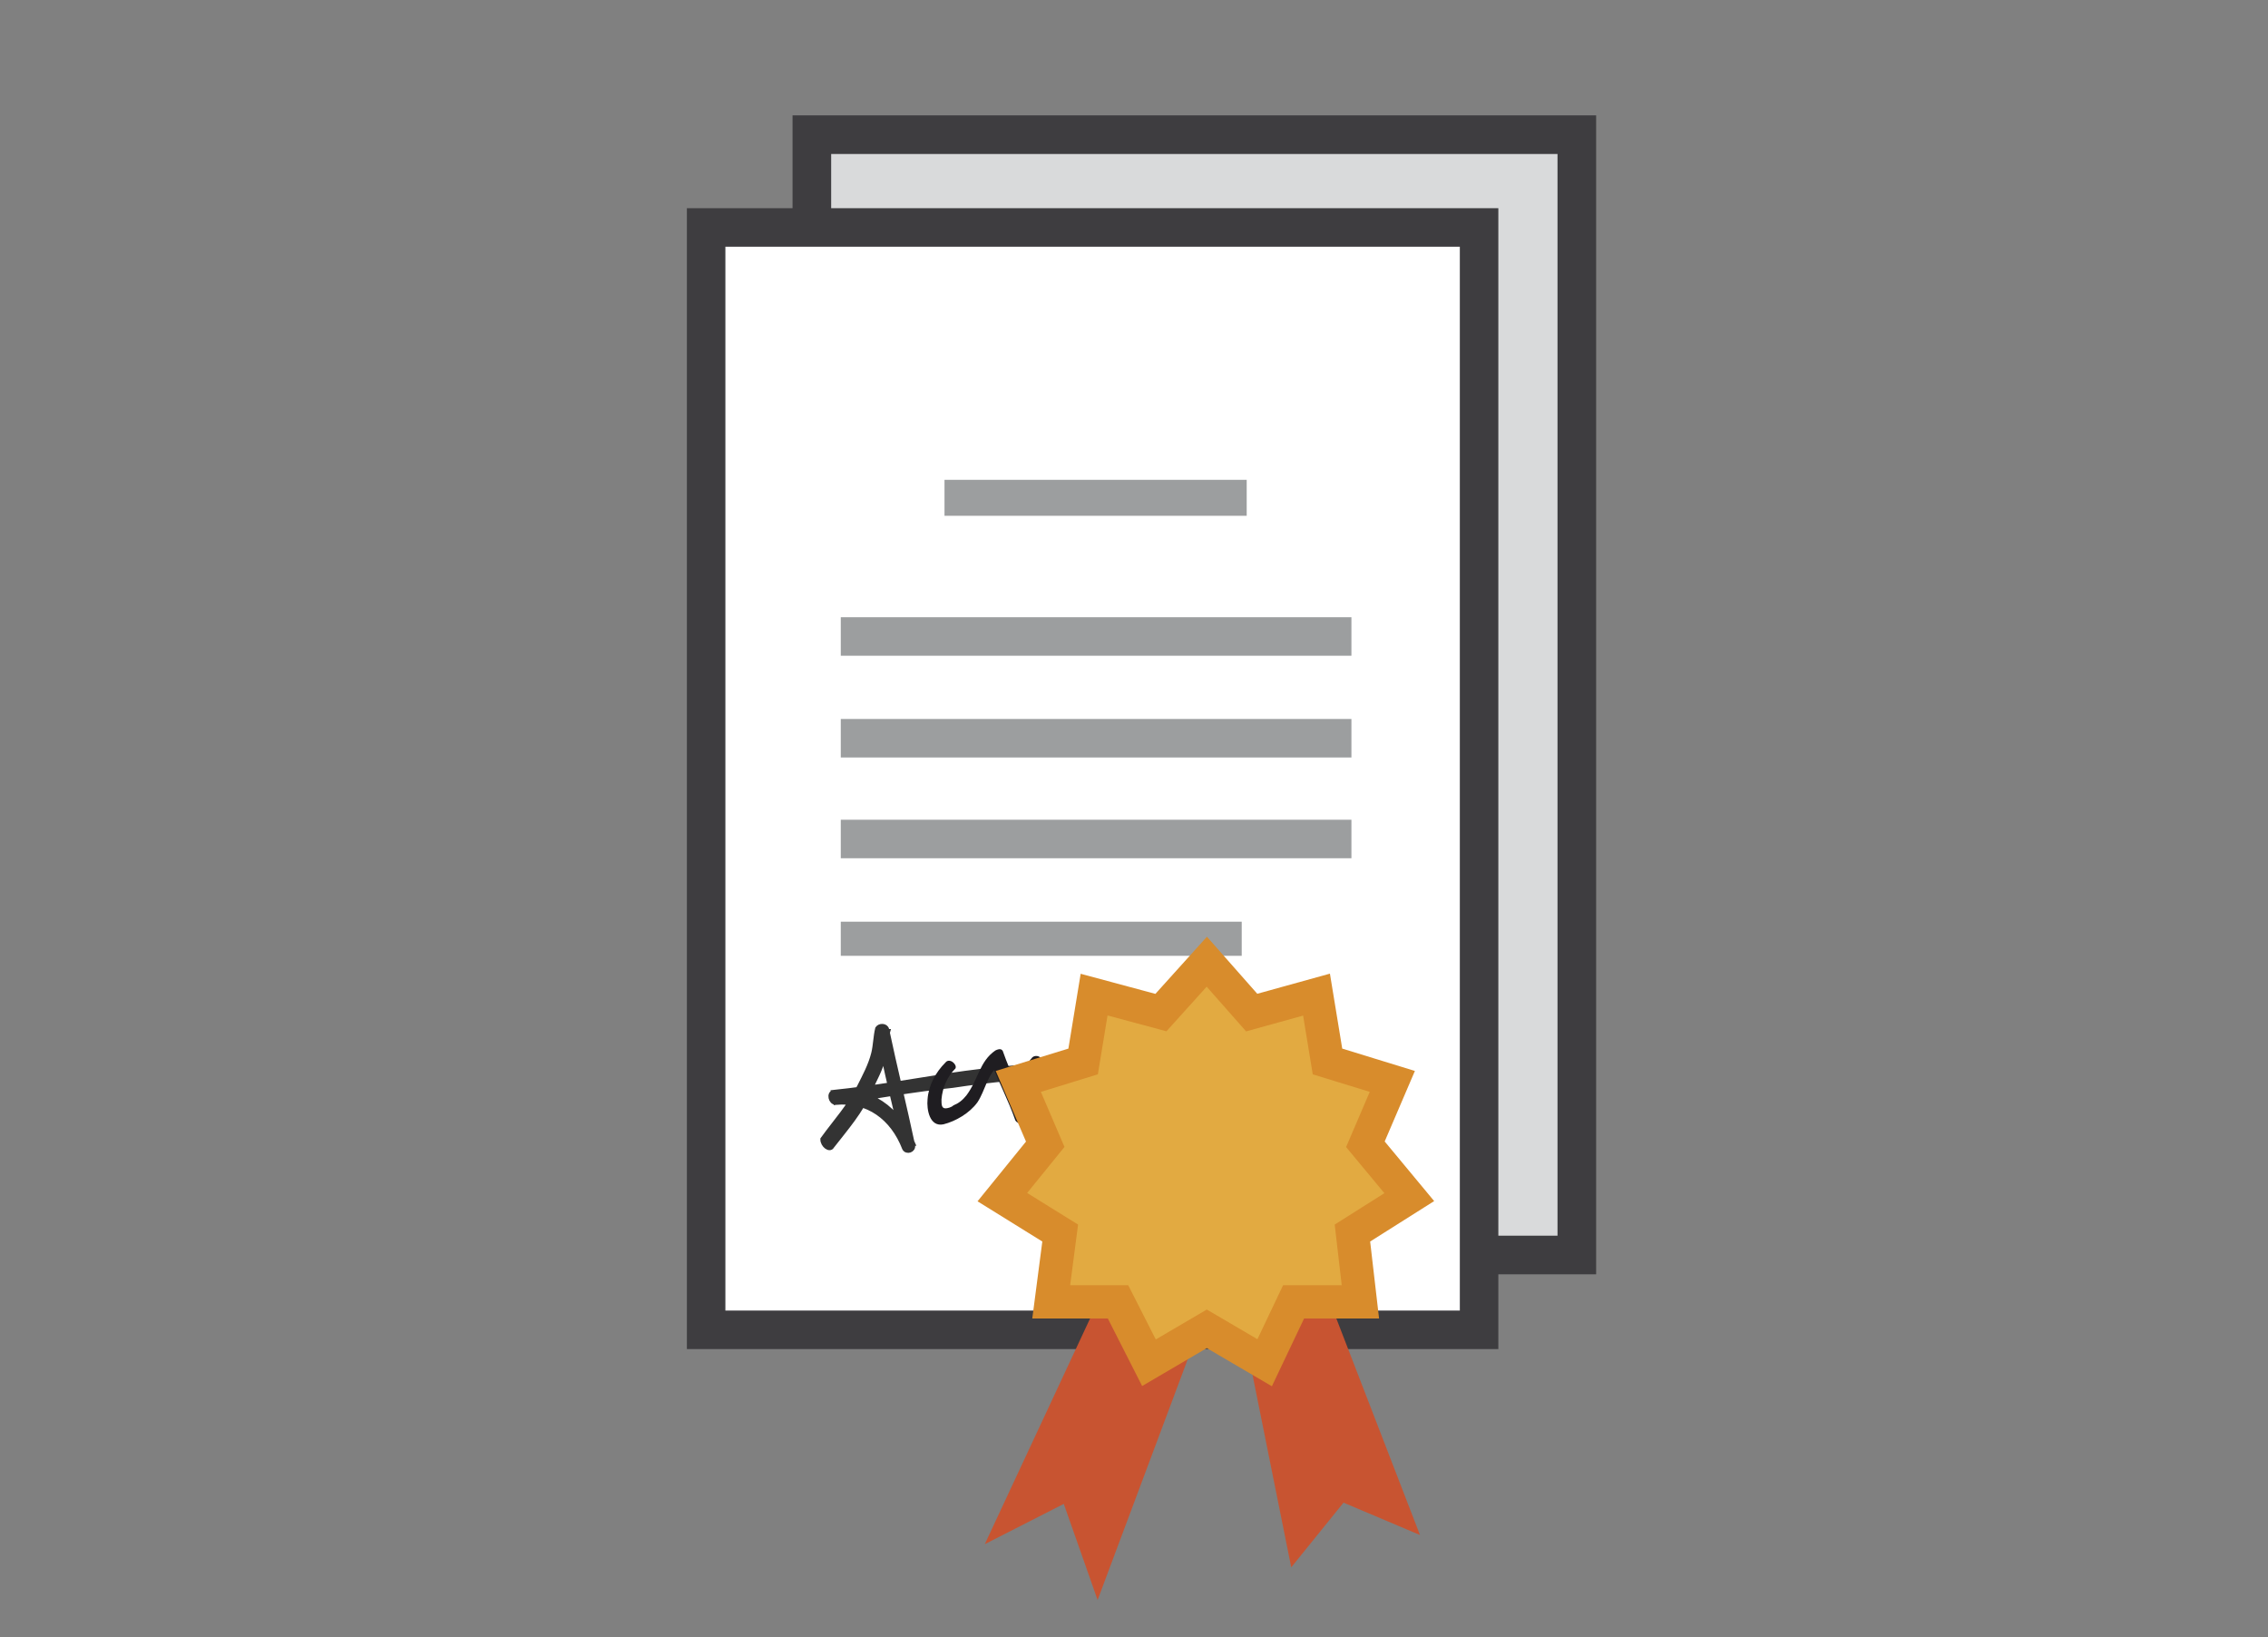
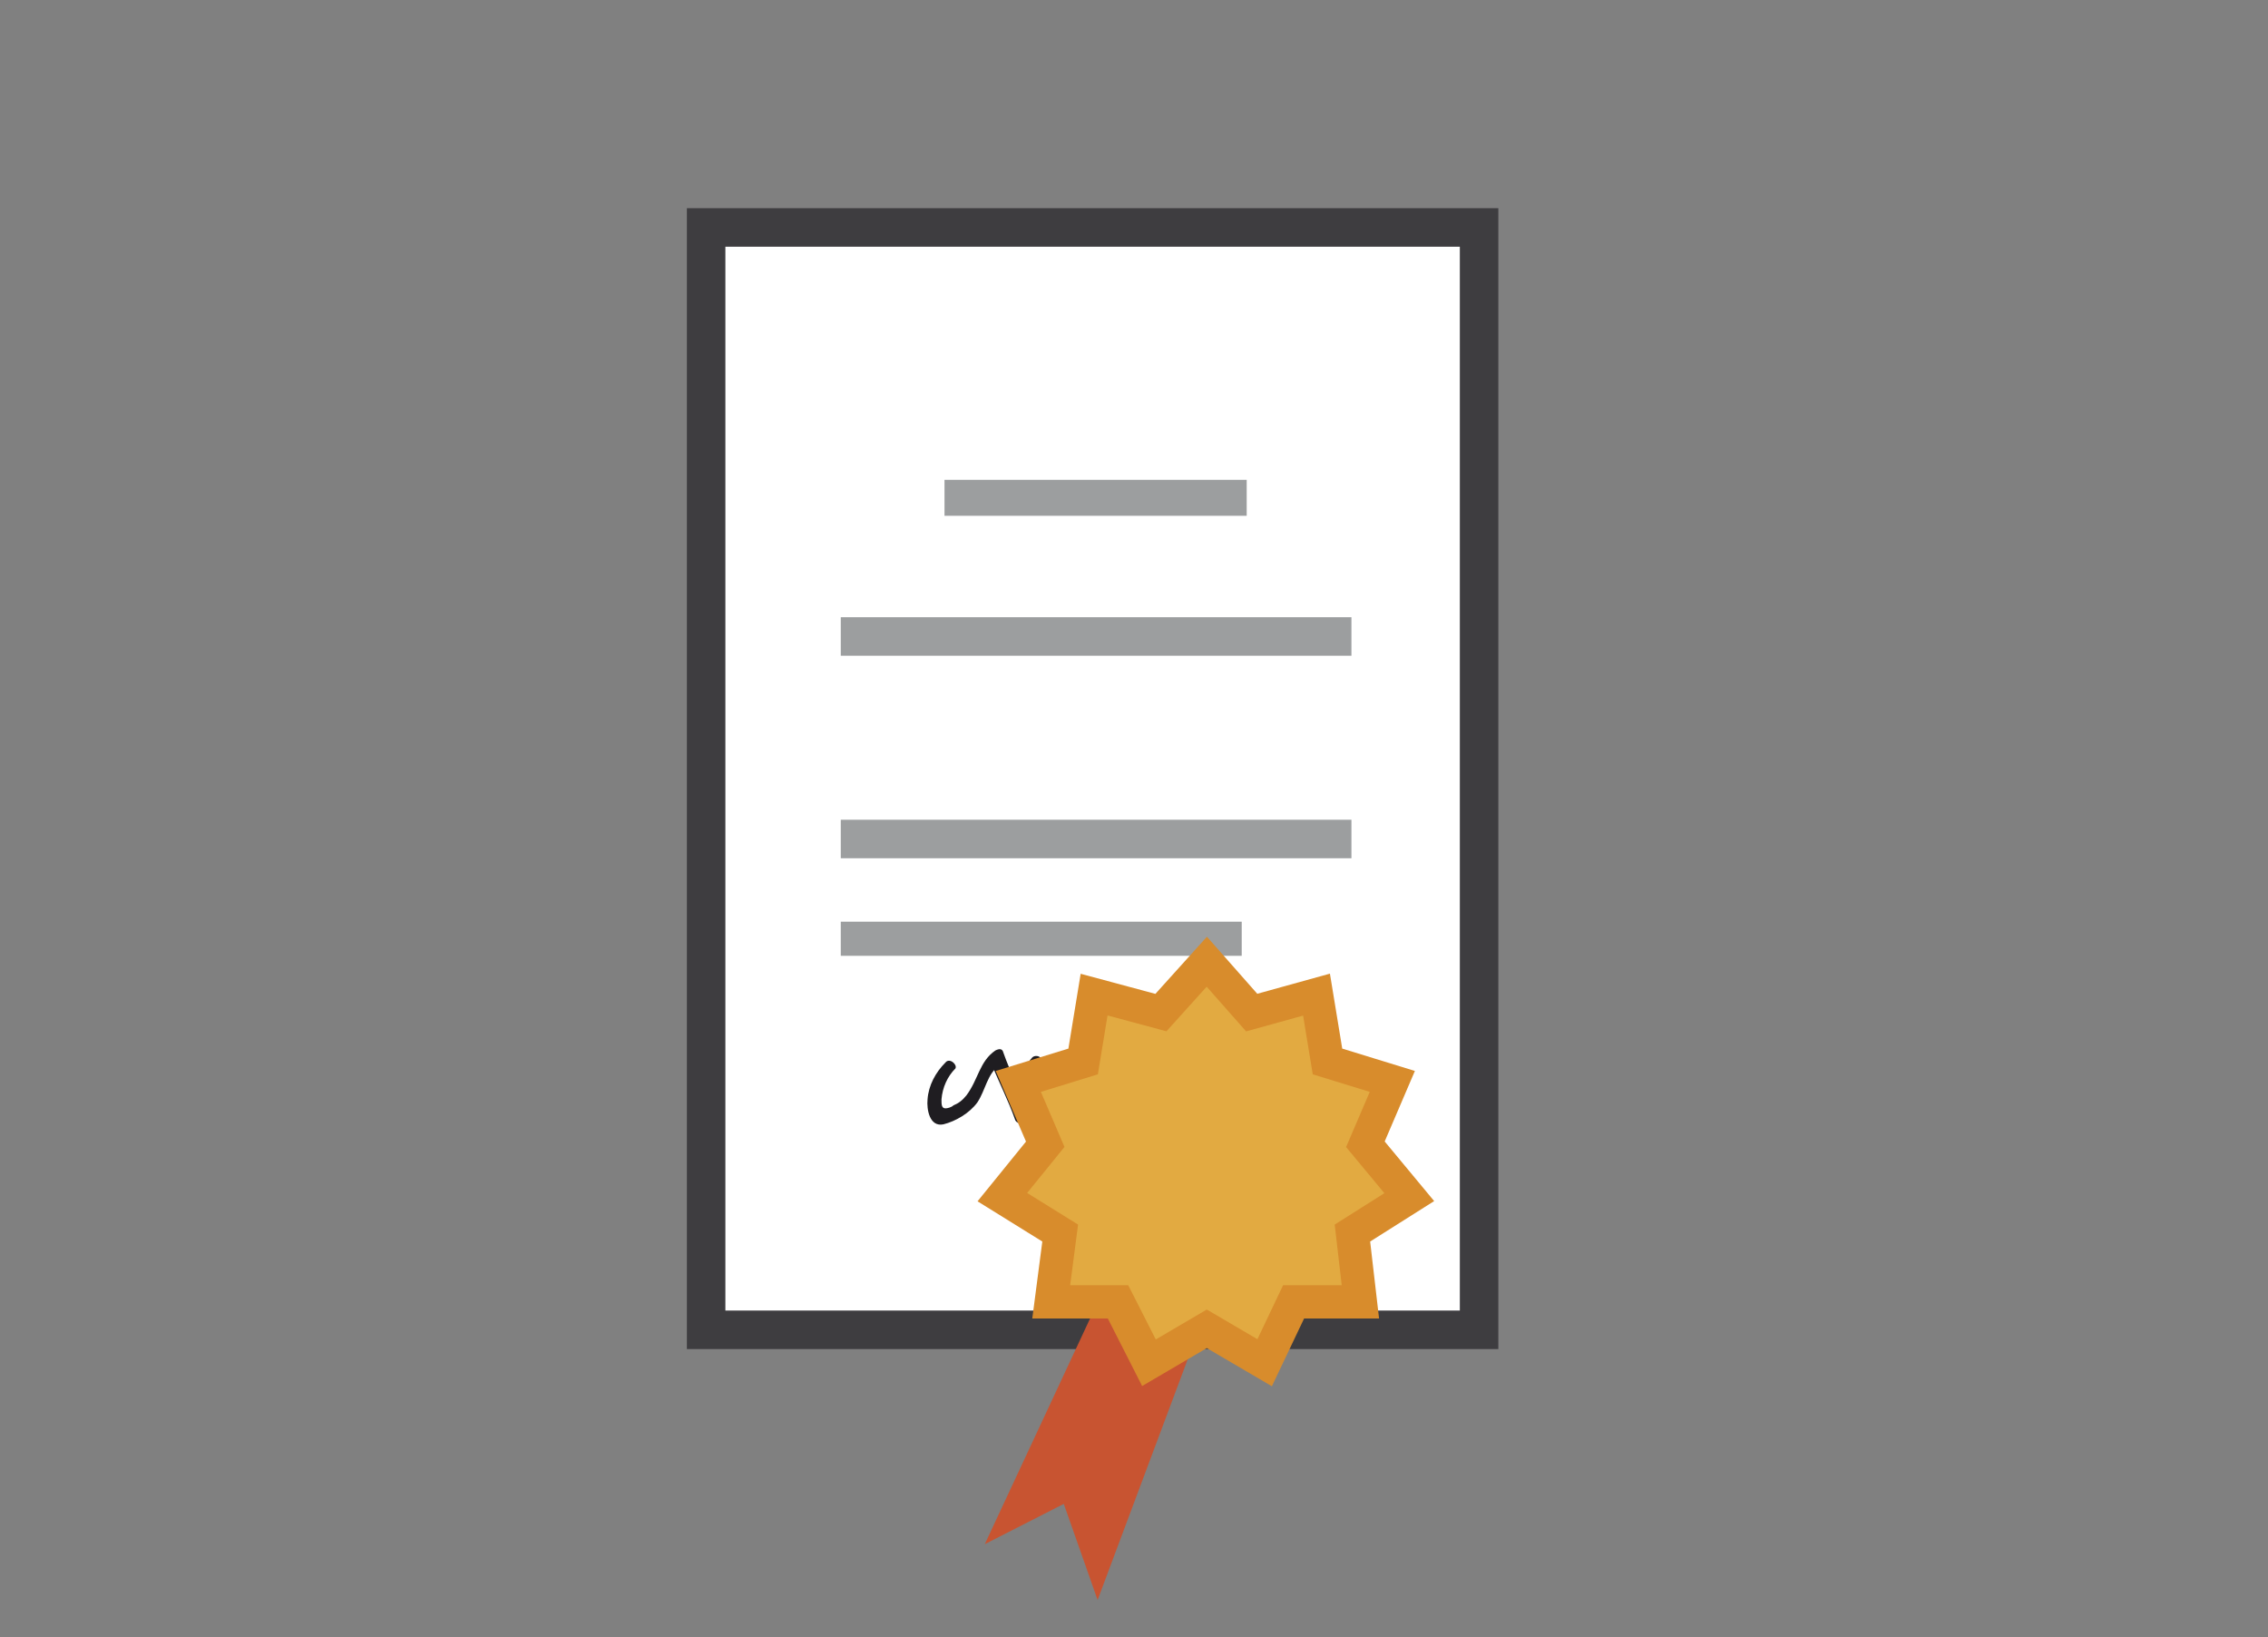
<svg xmlns="http://www.w3.org/2000/svg" version="1.1" id="Capa_1" x="0px" y="0px" viewBox="0 0 227.4 164.1" style="enable-background:new 0 0 227.4 164.1;" xml:space="preserve">
  <rect x="0" y="0" width="227.4" height="164.1" fill="#808080" stroke="none" />
  <style type="text/css">
	.st0{fill:#D9DADB;stroke:#3E3D40;stroke-width:3.872;stroke-miterlimit:10;}
	.st1{fill:#FFFFFF;stroke:#3E3D40;stroke-width:3.861;stroke-miterlimit:10;}
	.st2{fill:none;stroke:#9C9E9F;stroke-width:3.604;stroke-miterlimit:10;}
	.st3{fill:none;stroke:#9C9E9F;stroke-width:3.86;stroke-miterlimit:10;}
	.st4{fill:none;stroke:#9C9E9F;stroke-width:3.42;stroke-miterlimit:10;}
	.st5{fill:#333333;stroke:#333333;stroke-width:0.5;stroke-miterlimit:10;}
	.st6{fill:#1F1D21;}
	.st7{fill:#C85431;stroke:#C85431;stroke-width:3.335;stroke-miterlimit:10;}
	.st8{fill:#E2AA41;stroke:#D88C2C;stroke-width:3.335;stroke-miterlimit:10;}
</style>
  <g>
-     <rect x="81.4" y="13.5" class="st0" width="76.7" height="112.3" />
    <rect x="70.8" y="22.8" class="st1" width="77.5" height="110.5" />
    <line class="st2" x1="94.7" y1="49.9" x2="125" y2="49.9" />
    <line class="st3" x1="84.3" y1="63.8" x2="135.5" y2="63.8" />
-     <line class="st3" x1="84.3" y1="74" x2="135.5" y2="74" />
    <line class="st3" x1="84.3" y1="84.1" x2="135.5" y2="84.1" />
    <line class="st4" x1="84.3" y1="94.1" x2="124.5" y2="94.1" />
  </g>
  <g>
    <g>
      <g>
-         <path class="st5" d="M83.4,114.9c1.4-1.8,2.9-3.5,3.8-5.6c0.4-1,1.1-2.1,1.3-3.2c0.2-0.8,0.2-1.7,0.5-2.7c-0.3,0-0.5,0-0.9-0.1     c0.7,3.9,1.7,7.8,2.6,11.6c0.3-0.1,0.5-0.3,0.8-0.3c-1.5-3.5-4.3-5.5-7.9-5.1c0.1,0.3,0.1,0.5,0.2,1c3.9-0.6,7.8-1.3,11.7-1.7     c3.9-0.6,7.7-0.9,11.8-1.2c0.5-0.1,0.3-1-0.2-1c-3.9,0.3-7.8,0.6-11.8,1.2c-3.9,0.6-7.8,1.3-11.7,1.7c-0.5,0.1-0.3,1,0.2,1     c3.2-0.3,5.7,1.5,6.9,4.6c0.2,0.4,0.9,0.2,0.8-0.3c-0.8-3.8-1.8-7.8-2.6-11.6c-0.1-0.4-0.7-0.4-0.9-0.1c-0.2,0.8-0.2,1.7-0.4,2.5     c-0.3,1.2-0.9,2.3-1.4,3.3c-1,2-2.4,3.5-3.7,5.3C82.5,114.8,83.2,115.3,83.4,114.9L83.4,114.9z" />
-       </g>
+         </g>
    </g>
    <g>
      <g>
        <path class="st6" d="M94.8,106.5c-1,1-1.7,2.3-1.8,3.7c-0.1,1,0.2,2.8,1.6,2.5c1.2-0.3,2.6-1.1,3.4-2.2c0.8-1.2,1-2.9,2.2-3.7     c-0.3,0-0.4-0.2-0.8-0.2c0.8,2,1.7,3.7,2.4,5.7c0.3,0.5,1.1,0.4,1-0.3c0.1-1.7,0-3.4,1.2-4.7c-0.3,0-0.4,0-0.8,0     c1,1.3,2,2.5,2.9,4c0.3,0.4,0.8,0.2,1-0.3c0.2-0.7,0.2-1.2,0.5-1.9c0.2-0.4,0.2-0.7,0.4-1c0-0.2,0.2-0.4,0.2-0.5     c0-0.2,0.2-0.2,0,0c0.3,0,0.9,1.4,1,1.6c0.4,0.7,0.9,1.3,1.3,2c0.3,0.4,0.8,0.2,1-0.3c0.4-0.6,0.7-1.3,1.2-2     c0.5-0.6-0.4-1.3-0.9-0.5c-0.5,0.6-1,1.5-1.3,2.3c0.4-0.2,0.6-0.2,1-0.3c-0.5-0.9-1.1-1.8-1.7-2.9c-0.3-0.5-0.7-1.4-1.5-1.3     c-0.6,0.2-0.8,1-1.2,1.4c-0.4,0.8-0.7,1.9-0.9,2.7c0.4-0.2,0.6-0.2,1-0.3c-0.9-1.4-1.8-2.7-2.9-4c-0.2-0.2-0.6-0.2-0.8,0     c-1.3,1.4-1.4,3.5-1.5,5.5c0.4-0.2,0.6-0.2,1-0.3c-0.8-2-1.7-3.7-2.4-5.7c-0.1-0.4-0.4-0.4-0.8-0.2c-1.6,1.1-1.7,2.9-2.9,4.5     c-0.4,0.5-0.8,0.8-1.3,1c-0.2,0.2-0.6,0.3-0.8,0.3c-0.4,0-0.4-0.4-0.4-0.9c0.1-1.2,0.6-2.3,1.4-3.1C96,106.7,95.2,106,94.8,106.5     L94.8,106.5z" />
      </g>
    </g>
  </g>
  <g>
    <polyline class="st7" points="111.4,131.6 102.3,151.1 107.6,148.4 110.1,155.5 117.7,135.2  " />
-     <polygon class="st7" points="126.8,135.4 130.4,153.3 134.2,148.6 139.4,150.8 132.6,133.2  " />
    <polygon class="st8" points="121,96.4 125.5,101.5 132,99.7 133.1,106.4 139.6,108.4 136.9,114.7 141.3,120 135.6,123.6    136.4,130.5 129.7,130.5 126.8,136.6 121,133.2 115.2,136.6 112.1,130.5 105.4,130.5 106.3,123.6 100.5,120 104.8,114.7    102.1,108.4 108.6,106.4 109.7,99.7 116.4,101.5  " />
  </g>
</svg>